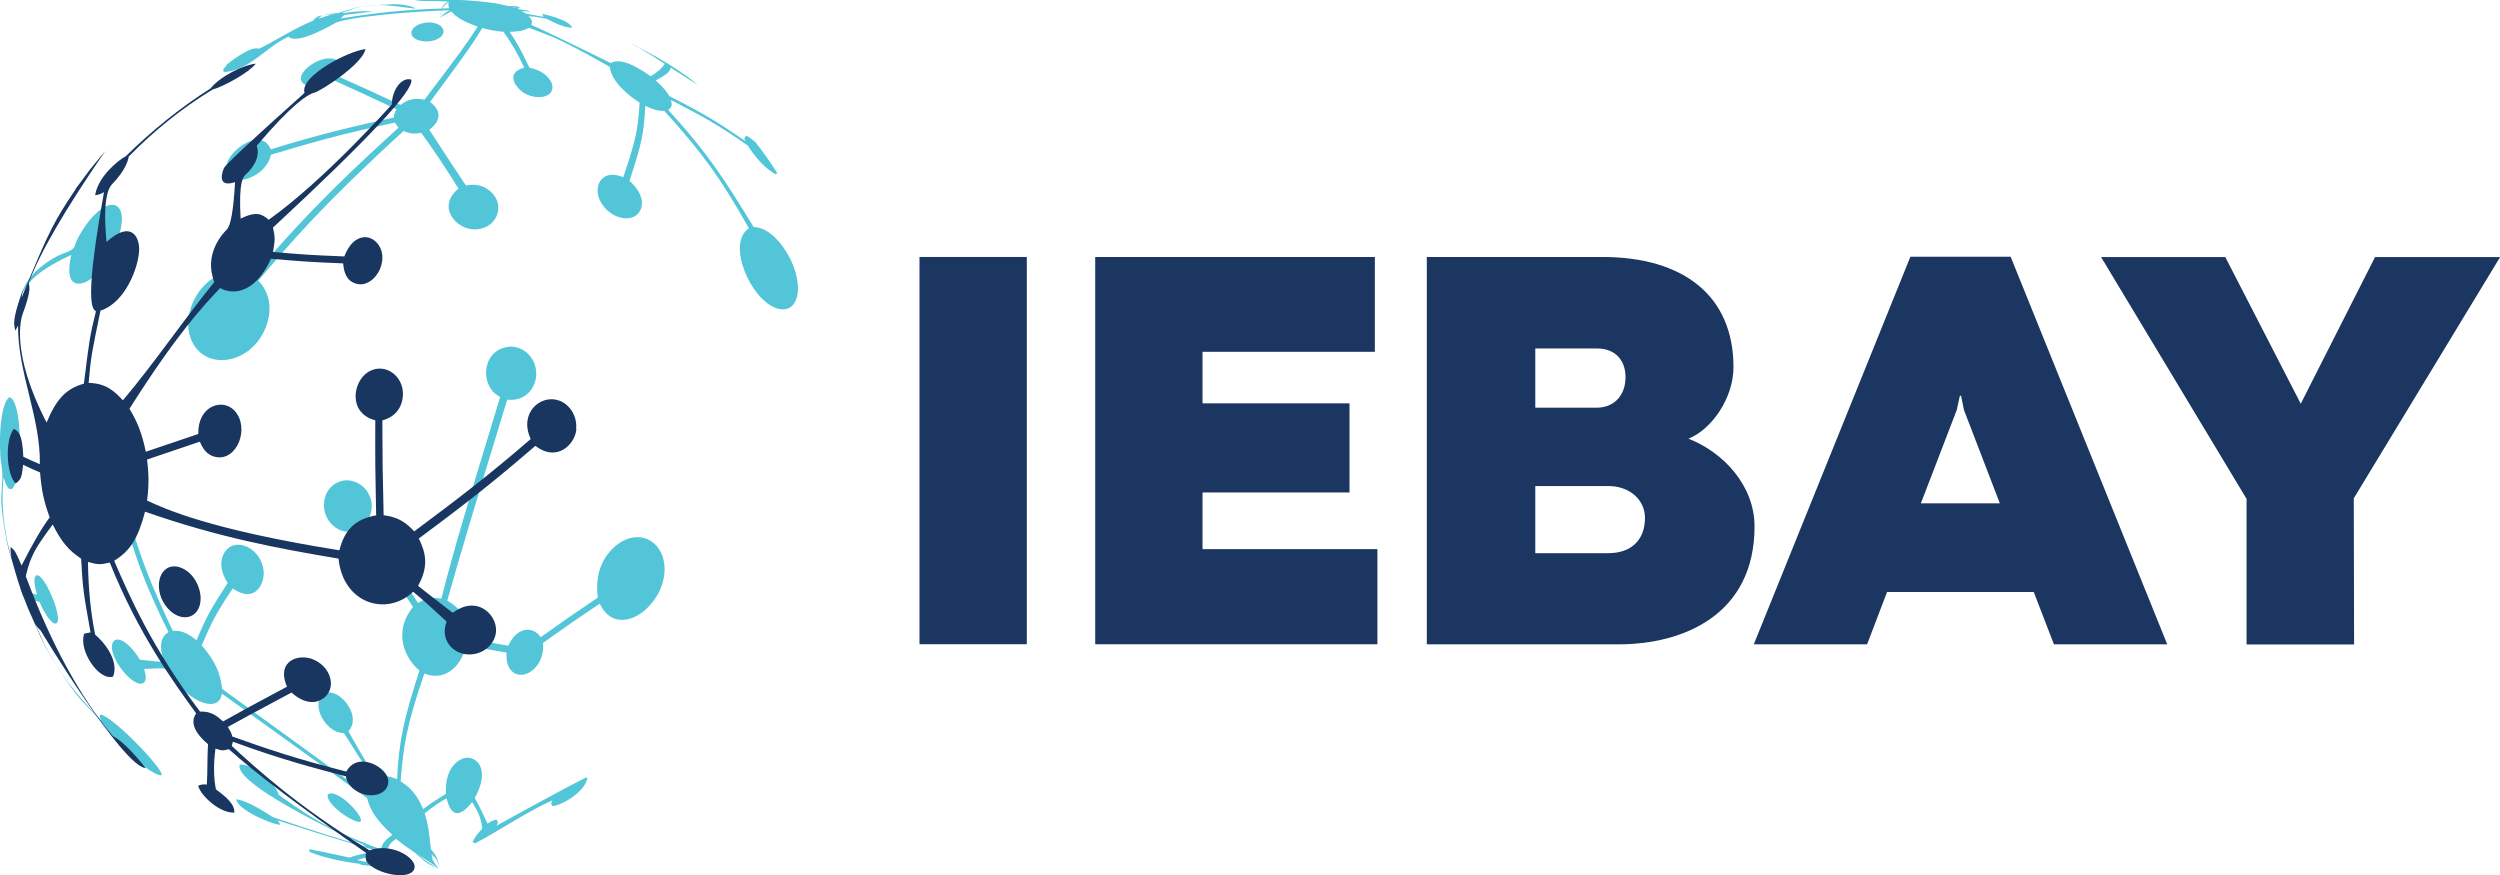
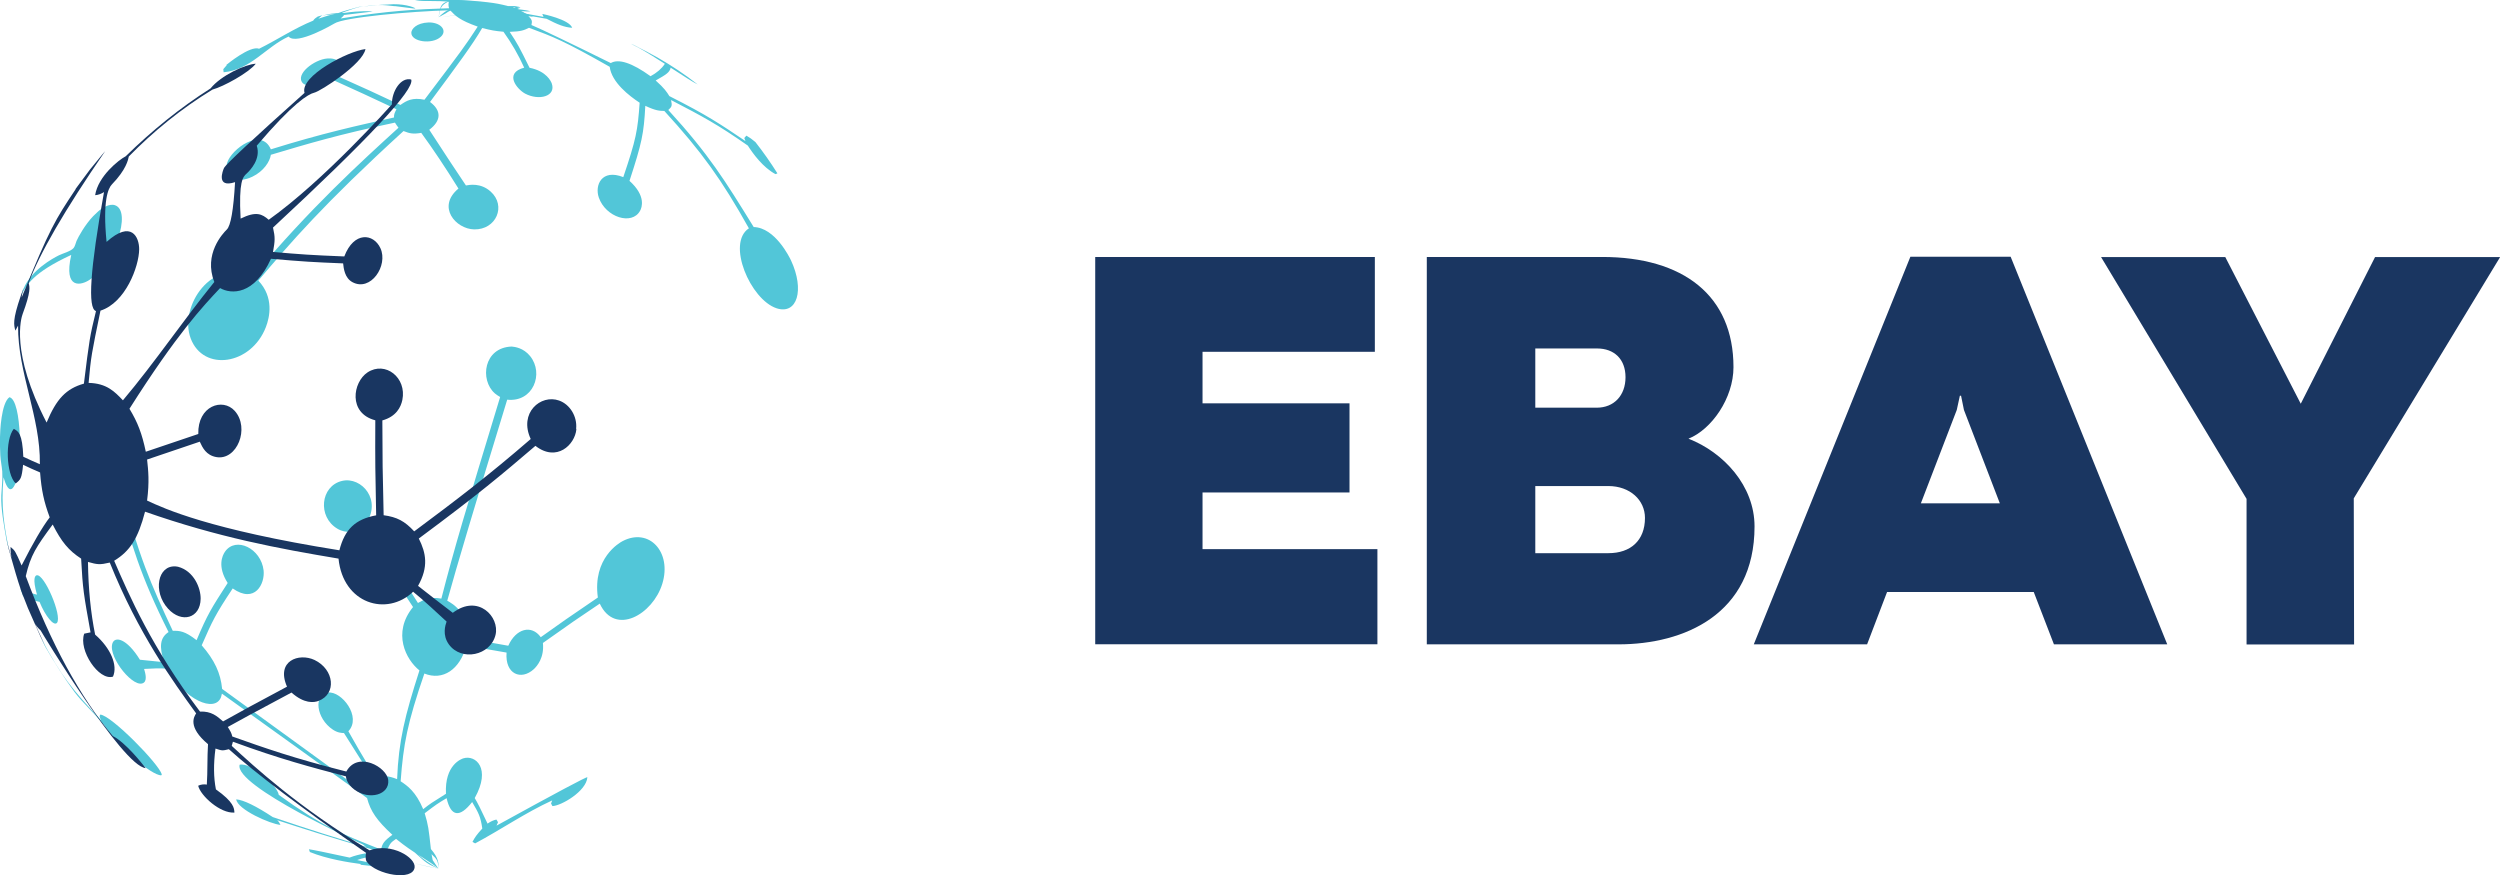
<svg xmlns="http://www.w3.org/2000/svg" id="Layer_2" data-name="Layer 2" viewBox="0 0 233.88 81.9">
  <defs>
    <style>
      .cls-1 {
        fill: #193661;
      }

      .cls-2 {
        fill: #52c6d8;
      }

      .cls-3 {
        fill: #1a3661;
      }
    </style>
  </defs>
  <g id="Layer_1-2" data-name="Layer 1">
    <g>
-       <path class="cls-3" d="M86.02,60.28V24.04h10.04v36.23h-10.04Z" />
      <path class="cls-3" d="M102.46,60.28V24.04h26.16v8.87h-16.12v4.82h13.75v8.34h-13.75v5.3h16.36v8.9h-26.4Z" />
      <path class="cls-3" d="M133.48,60.28V24.04h16.41c7.57,0,12.28,3.6,12.28,10.31,0,2.9-2.05,5.83-4.21,6.69,3.28,1.28,6.18,4.4,6.18,8.21,0,8.23-6.61,11.03-12.73,11.03h-17.93ZM143.63,38.14h5.75c1.62,0,2.69-1.15,2.69-2.85s-1.07-2.69-2.66-2.69h-5.78v5.54ZM143.63,51.75h6.85c2.05,0,3.41-1.17,3.41-3.3,0-1.65-1.38-2.98-3.44-2.98h-6.82v6.29Z" />
      <path class="cls-3" d="M192.15,60.28l-1.89-4.9h-13.72l-1.87,4.9h-10.6l14.65-36.26h9.38l14.65,36.26h-10.6ZM179.71,47.09h7.38l-3.36-8.74-.27-1.33h-.11l-.29,1.33-3.36,8.74Z" />
      <path class="cls-3" d="M210.17,60.28v-13.61l-13.61-22.62h11.62l7.06,13.72,6.95-13.72h11.7l-13.69,22.57.03,13.67h-10.04Z" />
    </g>
    <g>
      <path class="cls-2" d="M7.17,17.61c.39-.55,1.56-2.1,2.43-3.12l-1.17,1.43-1.32,1.78s.04-.06.06-.09" />
      <path class="cls-2" d="M6.66,23.87c-.74,3.3.98,2.8,1.7,2.32,2.33-1.53,4.02-6.43,2.4-6.99-.54-.19-1.27.29-1.61.61-.13.12-.31.29-.43.41-.76.79-1.39,1.93-1.56,2.32-.09.21-.14.52-.29.68-.31.32-.94.46-1.35.66-.59.29-2.58,1.38-3.31,3.11l-.26.72c.54-1.07,1.1-2.18,4.71-3.86" />
      <path class="cls-2" d="M.33,44.65c.44,1.53.83,1.21,1.07.67.7-1.54.67-7.91-.52-8.16C.11,37.72.01,40.36,0,40.89c-.01.51,0,1.2.03,1.72.03.5.14,1,.18,1.5.05.68-.06,1.58-.09,2.25-.05,1.22.26,2.85.47,4.06l.06.25.18.77c-.42-2.23-.76-3.99-.5-6.78" />
      <path class="cls-2" d="M3.7,56.31c.55,1.35,1.34,2.3,1.63,1.96.51-.63-1.19-4.62-1.9-4.45-.14.03-.41.28.03,1.81-.99-.24-1.4-.33-1.54-.55l.25.69c.23.19.31.26,1.54.54" />
      <path class="cls-2" d="M9.66,67.72c1.51,2.28,4.48,4.78,5.42,4.82.02-.03.05-.07.06-.09-.28-1-4.73-5.53-5.76-5.6-.08.15-.1.17.08.54-2.76-2.97-3.64-4-5.68-7.8l.48.96c.75,1.3,1.82,3,2.72,4.2.72.96,1.92,2.05,2.67,2.99" />
-       <path class="cls-2" d="M31.77,75.93c.83.66,2.07,1.29,2,.76-.08-.64-1.9-2.57-2.92-2.47-.48.15-.06.93.92,1.71" />
      <path class="cls-2" d="M41,81.27c-.07-.03-.14-.06-.21-.08.06.04.14.05.21.08" />
      <path class="cls-2" d="M33.72,80.9c1.48.19,2.56.22,2.96.23t-3.27-.67c.44-.15,1.03-.36,2.49-.48.03,0,3.07.92,5.1,1.29-.94-.21-2.2-.47-3.12-.75-.55-.34-1.27-.38-1.67-.98.3-.66.32-.7.84-1.06.3.24.84.68,1.77,1.29,1.06.97,1.15,1.05,2.19,1.49-.6-.33-1.37-.84-1.88-1.3q1.42.9,1.88,1.3l-.52-.47.52.47-.53-.79c-.04-.17-.08-.39-.11-.56.48.45.62.58.65,1.34.02-.47.03-.96-.71-1.82-.21-1.92-.24-2.21-.58-3.35,1.11-.84,1.18-.89,2.05-1.41.4,1.74,1.22,1.86,2.39.36.62,1.06.78,1.35.95,2.48-.52.57-.69.81-.92,1.25.08.04.18.1.25.14,2.43-1.3,4.7-2.87,7.21-4.02-.03.09-.07.2-.11.29.04.07.09.17.13.24.82-.02,3.18-1.39,3.27-2.7q-.12-.08-8.5,4.53c.04-.1.1-.23.14-.32-.04-.08-.1-.18-.15-.25q-.4.08-.83.38-.86-1.85-1.2-2.39c1.57-2.8.07-4.06-1.05-3.72-.18.05-1.78.61-1.64,3.32-1.39.87-1.47.92-2.13,1.44-.7-1.66-1.48-2.19-2.11-2.61.26-3.48.62-5.42,2.22-10.08,1.72.7,3.33-.37,3.92-2.6,1.13.18,2.64.44,3.77.64-.16,2.02,1.36,2.64,2.55,1.55.3-.28.99-1.07.85-2.45,2.85-2.02,3.03-2.14,5.32-3.68,1.43,3.07,4.97,1.01,5.85-1.86.91-2.96-1.23-5.28-3.71-3.99-.29.15-2.83,1.58-2.32,5.28-2.83,1.93-3.35,2.28-5.34,3.71-.87-1.2-2.32-.81-3.04.8-1.15-.21-2.68-.48-3.84-.66.11-2.46-1.33-3.25-1.87-3.55q1.23-4.49,5.61-18.81c2.42.27,3.47-2.44,2.14-4.08-.63-.77-1.42-.86-1.72-.89-2.62.09-3.01,3.11-1.58,4.38.14.12.34.25.5.34-3.33,10.96-4.22,13.9-5.5,18.86-1.12-.19-1.64.1-2.19.41-1.93-3.03-2.28-3.58-4.92-7.35,1.62-2.25-.35-4.5-2.18-4.07-2.03.48-2.31,3.36-.44,4.47.84.5,1.64.23,1.91.14q2.38,2.88,5.17,7.19c-1.97,2.42-.67,4.92.6,5.93-1.36,4.24-1.95,6.59-2.09,10.17-.85-.33-1.3-.36-2-.11-1.66-2.77-1.69-2.82-2.56-4.37,1.27-1.34-.63-3.77-1.89-3.62-1.41.17-1.12,2.44.44,3.47.45.3.8.31,1.04.32.92,1.44,1.82,2.9,2.74,4.34-.49.46-.59.67-.62,1.35-4.5-3.28-9.02-6.54-13.52-9.82-.14-1.48-.71-2.7-1.91-4.08,1.01-2.3,1.26-2.85,2.9-5.32,2.09,1.47,3.03-.45,2.89-1.69-.24-2.06-2.6-3.2-3.61-1.75-.25.36-.74,1.38.25,2.93-1.56,2.42-1.88,2.92-2.91,5.35-1.11-.87-1.58-.88-2.23-.88-2-4.26-3.32-7.26-4.69-13.01,1.89-1.39.69-4.74-.75-4.81-1.51-.07-2.11,2.8-.9,4.33.45.57.84.6,1.19.63,1.2,4.59,2.13,7.75,4.76,12.98-.79.52-.91,1.34-.41,2.82-.68-.07-1.59-.17-2.27-.23-1.24-2.01-2.36-2.24-2.58-1.51-.41,1.3,2.09,4.36,2.96,3.64.31-.26.11-.94.01-1.27.65-.03,1.51-.09,2.16-.02,1.65,2.95,4.45,4.13,5.03,2.68.04-.1.06-.24.09-.35q12.76,9.16,13.58,9.77c.32,1.24.92,2.1,2.37,3.44-.76.55-.97.83-1.05,1.38-3.68-1.45-5.52-2.17-9.58-5.12-.14-.89-2.55-3.05-3.66-2.82-.58,1.97,11.41,7.4,11.53,7.46.1.08.23.18.33.24-2.63-.8-5.35-1.63-8.76-2.8-1.58-1.04-2.73-1.6-3.42-1.66.1.95,3.21,2.32,4.14,2.39-.07-.15-.18-.34-.31-.44,2.56.83,4.58,1.49,8.76,2.7.19.08.44.18.63.26-.68.07-1.7.18-2.61.54q-3.27-.71-3.81-.78c.03.08.06.18.09.26,1.58.65,3.66.98,4.76,1.12" />
      <path class="cls-2" d="M38.48,3.05c-.04.86,1.94,1.15,2.76.39.61-.56.06-1.29-1.01-1.34-.04,0-.1,0-.14,0-1.14.05-1.59.61-1.61.95" />
      <path class="cls-2" d="M21.21,6.1c-.1.11-.22.26-.32.37,0,.09.02.21.03.29,2.52-.22,3.97-2.38,6.08-3.34.74.87,4.25-1.2,4.28-1.22.85-.57,7.06-1.14,10.83-1.24.49.52.88.93,2.58,1.53-1.2,1.84-1.41,2.12-4.98,6.84-1.12-.23-1.66.07-2.25.49-2.42-1.14-3.24-1.52-6-2.75.93-1.19.06-1.66-.82-1.6-1.24.08-3.09,1.51-2.3,2.32,0,0,.86.8,2.7-.36,2.12.96,3.79,1.72,6.05,2.79-.18.35-.24.48-.23.77-3.43.76-6.67,1.47-11.52,2.98-.9-2.09-3.7-.02-4.09,1.26-.41,1.33.85,2.03,2.36,1.3,1.06-.51,1.64-1.42,1.73-2.05,3.41-1.02,6.35-1.9,11.61-3.01.09.15.22.34.33.48-3.48,3.17-8.26,7.51-13.62,13.92-3.8-1.88-6.95,2.78-5.82,5.79,1.19,3.16,5.66,2.49,7.03-1.05.37-.95.77-2.79-.7-4.36,2.98-3.51,6.06-7.13,13.58-13.99.59.23.89.3,1.66.17q1.61,2.2,3.48,5.21c-2.06,1.71-.25,3.78,1.46,3.82,2.07.05,3.05-2.21,1.54-3.55-.92-.82-1.96-.62-2.3-.56q-1.37-2.03-3.43-5.21c1.13-.85,1.16-1.79.07-2.6,2.57-3.47,3.99-5.38,4.88-6.92.91.23,1.15.27,1.99.35q1.13,1.57,1.94,3.36c-1.93.51-.67,2.02.09,2.43,1.29.68,2.91.26,2.49-.95-.07-.19-.48-1.15-2.08-1.47-.99-2-1.1-2.21-1.86-3.36,1.09-.03,1.36-.16,1.81-.38,2.25.83,3.27,1.22,7.55,3.65.18,1.46,1.84,2.73,2.8,3.36-.18,2.6-.33,3.42-1.53,6.96-2.02-.8-2.69.76-2.29,1.91.64,1.85,3.1,2.63,3.86,1.24.17-.3.58-1.39-.99-2.8,1.16-3.55,1.34-4.4,1.48-7.02,1,.47,1.34.47,1.78.48,3.5,3.83,5.35,6.4,7.91,10.98-2.12,1.39.14,6.67,2.59,7.48,1.93.63,2.64-1.71,1.35-4.48-.15-.31-1.49-3.06-3.49-3.12-2.69-4.36-4.16-6.76-7.99-10.95.31-.29.39-.36.26-.93,3,1.56,4.33,2.27,7.18,4.26.47.74,1.43,2.06,2.59,2.67.05-.02.13-.05.18-.07-.64-1.02-1.33-2-2.06-2.93q-.42-.36-.84-.6c-.06.07-.14.15-.2.22.03.09.07.2.11.29-2.37-1.6-3.56-2.41-7.12-4.21-.25-.4-.45-.72-1.28-1.46,1.01-.57,1.31-.76,1.4-1.2,1.36.88,2.11,1.37,2.53,1.57-1.19-.93-2.44-1.77-3.76-2.52-.71-.38-1.64-.89-2.36-1.24.68.37,1.18.63,3.05,1.83q-.44.67-1.34,1.16c-1.73-1.25-2.99-1.66-3.72-1.23q-5.87-2.9-7.42-3.56c.07-.37.09-.46-.33-.89.53.09,1.23.21,1.75.31.99.52,1.67.8,2.39.84-.28-.79-2.77-1.29-2.8-1.3.04.08.08.2.12.28-.5-.09-1.16-.21-1.66-.3-.42-.26-.55-.33-1.2-.57.18-.04.44-.06.62-.06l-.47-.08h-.61c-.74-.19-1.1-.26-1.92-.36l-.55-.06c-1.23-.11-1.25-.11-1.88-.14l-.52-.02q-.32.02-2.52-.01h.08s-.65,0-.65,0l-.75.03c1.05.16,2.12.02,3.17.16-.05.17-.04.43.02.6-2.83.09-5.74.23-10.14.96.09-.08.21-.2.3-.28-.04-.08-.1-.19-.15-.27.56-.19,1.29-.47,1.87-.59l-.34.06c-.59.17-1.39.37-1.96.59-.76.16-1.02.25-1.81.51.11-.09.26-.22.36-.32l-.42.12c-.14.09-.34.23-.42.38-1.77.72-3.36,1.79-5.06,2.63-.84-.33-3.04,1.49-3.06,1.51" />
      <path class="cls-2" d="M61.53,5.39c-.71-.4-1.43-.78-2.17-1.12-.29-.15-.29-.16-.3-.17.03.02.08.04.11.05.71.37,1.66.85,2.36,1.24" />
      <path class="cls-2" d="M48.63.69s.04.03.06.04c-.09.04-.22.09-.32.12.9.1,1.18.18,1.26.21q-.1.03-1.14-.03c.61.2.8.26,1.42.54-.22-.03-.44-.05-.65-.07-.51-.22-.63-.28-1.33-.5-1.18-.05-2.2-.1-6.77.64,2.65-.44,3.13-.52,5.2-.7-.25-.01-.29-.02-.36-.03.11-.12,1.16-.14,1.81-.1,0,0,.21,0,.43-.15-.03-.01-.06-.04-.09-.04l.47.08" />
-       <path class="cls-2" d="M42.7.03h-.02s.52.02.52.02c1.2.08,1.25.08,1.88.14l.55.06c-1.28-.14-1.71-.18-3.09.53q.07,0,.14.02s-.03.05-1.52.84c.44-.42.66-.57.97-.72.04-.02.1-.05.15-.06.04-.02.09-.03.14-.04.59-.22,1.13-.6,1.78-.67q-1.87-.1-2.08,0c-.73.36-.8.59-.95,1.5h0c.15-1.24.28-1.47,1.55-1.61" />
+       <path class="cls-2" d="M42.7.03h-.02s.52.02.52.02c1.2.08,1.25.08,1.88.14l.55.06c-1.28-.14-1.71-.18-3.09.53s-.03.05-1.52.84c.44-.42.66-.57.97-.72.04-.02.1-.05.15-.06.04-.02.09-.03.14-.04.59-.22,1.13-.6,1.78-.67q-1.87-.1-2.08,0c-.73.36-.8.59-.95,1.5h0c.15-1.24.28-1.47,1.55-1.61" />
      <path class="cls-2" d="M38.84.05l.75-.03.65-.02s.01,0,.02,0c-.14.1-.62.08-.9.06-.19-.01-.38-.02-.52-.01" />
      <path class="cls-2" d="M36.93.58c-1.12-.13-1.64-.19-3.36.1l.34-.06c.72-.08,1.68-.19,2.4-.2,1.34-.13,2.42.24,2.56.37-.06.01-.15.01-.22,0-.57-.06-1.14-.16-1.72-.22" />
      <path class="cls-2" d="M32.12,1.41c-1.06.12-1.2.14-1.29.11.04-.03.13-.08.9-.23-1.3.1-1.38.11-1.99.29l.42-.12c.78-.2.8-.2,2.1-.26,1.48-.21,2.43-.16,2.61-.12t-2.76.33" />
      <path class="cls-1" d="M18.77,56.03c-.03,1.8-1.77,2.32-3.05.91-1.44-1.58-.98-4.09.73-3.95.06,0,.14.02.2.03,1.49.39,2.14,2,2.12,3.01" />
      <path class="cls-1" d="M53.92,40.17c-.14,1.44-1.84,3.09-3.83,1.54-3.14,2.68-5.22,4.45-10.91,8.67.68,1.36.93,2.64-.07,4.43.97.76,2.27,1.78,3.25,2.52,2.38-1.8,4.4.39,4,2.06-.47,1.95-3.2,2.51-4.37.89-.63-.88-.33-1.79-.21-2.13-.92-.85-2.15-2-3.13-2.79-2.46,2.35-6.56,1.13-6.98-3.1-5.61-.94-11.22-1.98-18.1-4.39-.65,2.49-1.4,3.69-2.89,4.59,1.4,3.23,3.51,8.11,8.03,14.11,1.07-.04,1.57.41,2.16.92,2.17-1.21,2.45-1.36,5.98-3.25-1.06-2.43,1.12-3.18,2.57-2.5,1.86.89,2.09,3.18.38,3.83-.43.17-1.34.28-2.53-.78-3.67,1.96-4.62,2.47-5.96,3.22.26.42.35.57.42.89,3.07,1.09,5.73,2.03,10.67,3.28,1.06-1.95,3.8-.42,3.92.8.14,1.37-1.77,1.91-3.15.9-.69-.51-.8-1.08-.81-1.25-3.2-.84-6.23-1.64-10.57-3.24-.03.12-.07.27-.11.39,2.16,1.99,6.17,5.69,12.89,9.77,2.07-.74,4.31.68,4.22,1.58-.13,1.34-3.58.7-4.47-.5-.15-.2-.13-.59-.07-.84q-9.14-6.36-12.84-9.7c-.6.15-.62.15-1.25-.06q-.29,2.16.04,3.82c1.68,1.19,1.71,1.76,1.73,2.17-1.33.09-3.16-1.57-3.39-2.51.21-.12.57-.16.81-.11.08-1.26.03-2.52.11-3.78-1.93-1.62-1.31-2.57-1.11-2.88-2.15-2.97-5.41-7.45-8.08-14.11-.93.22-1.16.19-2.04-.06q.05,3.75.67,6.8c1.45,1.26,2.14,2.88,1.67,3.93-1.32.42-3.26-2.48-2.69-4.02.18-.04.41-.08.59-.12-.64-3.56-.73-4.02-.88-6.9-1.17-.76-1.84-1.57-2.66-3.19-1.54,2.09-2.06,2.85-2.52,4.83q3.52,9.45,8.15,14.96c1.23.64,2.77,2.62,3.07,3-2.16-.16-9.76-12.75-9.83-12.88-.18-.16-.4-.41-.52-.62.3.64.69,1.5.98,2.14l-.48-.96-.71-1.61c-.41-.89-.52-1.18-.92-2.22,0,0,0,.01,0,.02l-.25-.69v-.02q-.33-.95-1.08-3.63l-.18-.77-.06-.25.49,1.81c-.05-.3-.1-.71-.08-1.01.42.35.43.36,1.03,1.73q1.6-3.15,2.63-4.5c-.55-1.48-.77-2.54-.9-4.2-.48-.21-1.12-.48-1.59-.72-.13,1.3-.23,1.38-.69,1.75-.9-.85-1.01-4.1-.18-5.11.43.23.8.43.89,2.61.46.21,1.08.51,1.55.7.06-4.44-2.07-8.54-2.04-12.97-.08.14-.17.33-.25.47-.15-.53-.28-.98.5-3.25l.26-.72c-.06.26-.16.6-.17.86,2.65-6.51,3.15-7.27,5.02-10.08l.04-.09,1.32-1.78,1.17-1.43c.08-.09.18-.21.26-.3q-5.69,8.28-7.16,12.35c.1.35.22.78-.56,2.88-.13.35-1.17,3.58,2.24,10.16.92-2.22,1.83-3.17,3.49-3.64.51-4.12.54-4.37,1.13-6.79q-1.2-.33.75-11.13c-.22.15-.57.28-.83.29.28-1.78,2.22-3.31,2.86-3.64,2.47-2.42,5.09-4.54,7.94-6.35.97-1.21,3.26-2.26,4.23-2.31-.66.85-3.04,2.15-4.05,2.42-2.93,1.79-5.52,3.9-7.83,6.26-.06.3-.24,1.23-1.58,2.61-.35.36-.88,1.53-.5,5.38,2.33-2.09,3.06-.43,3.05.7-.02,1.61-1.28,4.99-3.62,5.73-.84,4.07-.88,4.23-1.11,6.76,1.69.04,2.43.81,3.21,1.63,3.01-3.57,5.61-7.45,8.55-11.07-1.03-2.61.8-4.54,1.17-4.91q.55-.53.77-4.43c-1.82.59-1.13-1.11-1.04-1.31q.22-.5,7.54-7.04c-.47-1.56,4.07-3.91,5.7-4.1-.24,1.39-4.19,3.94-4.79,4.08-.55.13-1.97.95-5.38,4.96.41,1.24-.62,2.31-.95,2.61-.34.31-.75.69-.56,4.21,1.47-.72,2-.43,2.63.11,5.22-3.72,11.26-10.51,11.52-10.79-.01-1.24.84-2.58,1.81-2.33q.51,1.38-12.93,13.85c.21.93.19,1.22,0,2.28,2.67.23,3.43.29,6.67.42.9-2.37,2.74-2.16,3.38-.77.75,1.62-.91,4.11-2.63,3.17-.71-.39-.81-1.27-.86-1.75-2.91-.12-3.63-.16-6.75-.43-1.56,3.43-3.73,3.33-4.76,2.74-1.61,1.71-4.05,4.3-8.48,11.29.78,1.29,1.17,2.31,1.53,4.02,2.54-.85,3.39-1.14,4.91-1.66-.07-2.64,2.29-3.41,3.41-2.16,1.44,1.61.21,4.67-1.73,4.32-.94-.17-1.28-.87-1.54-1.44q-3.04,1.04-4.93,1.67c.11,1.01.23,2.06,0,3.84,1.59.74,5.82,2.71,17.99,4.65.5-1.96,1.49-2.91,3.44-3.27-.08-4.1-.1-4.84-.08-8.89-2.56-.67-2.11-3.56-.73-4.48,1.67-1.1,3.69.49,3.26,2.58-.14.67-.57,1.55-1.87,1.91.01,3.83.02,4.74.12,8.87,1.25.17,1.97.55,2.86,1.51,4.03-3,6.96-5.23,10.9-8.64-1.14-2.45.94-4.21,2.65-3.6,1.02.36,1.71,1.49,1.6,2.63" />
    </g>
  </g>
</svg>